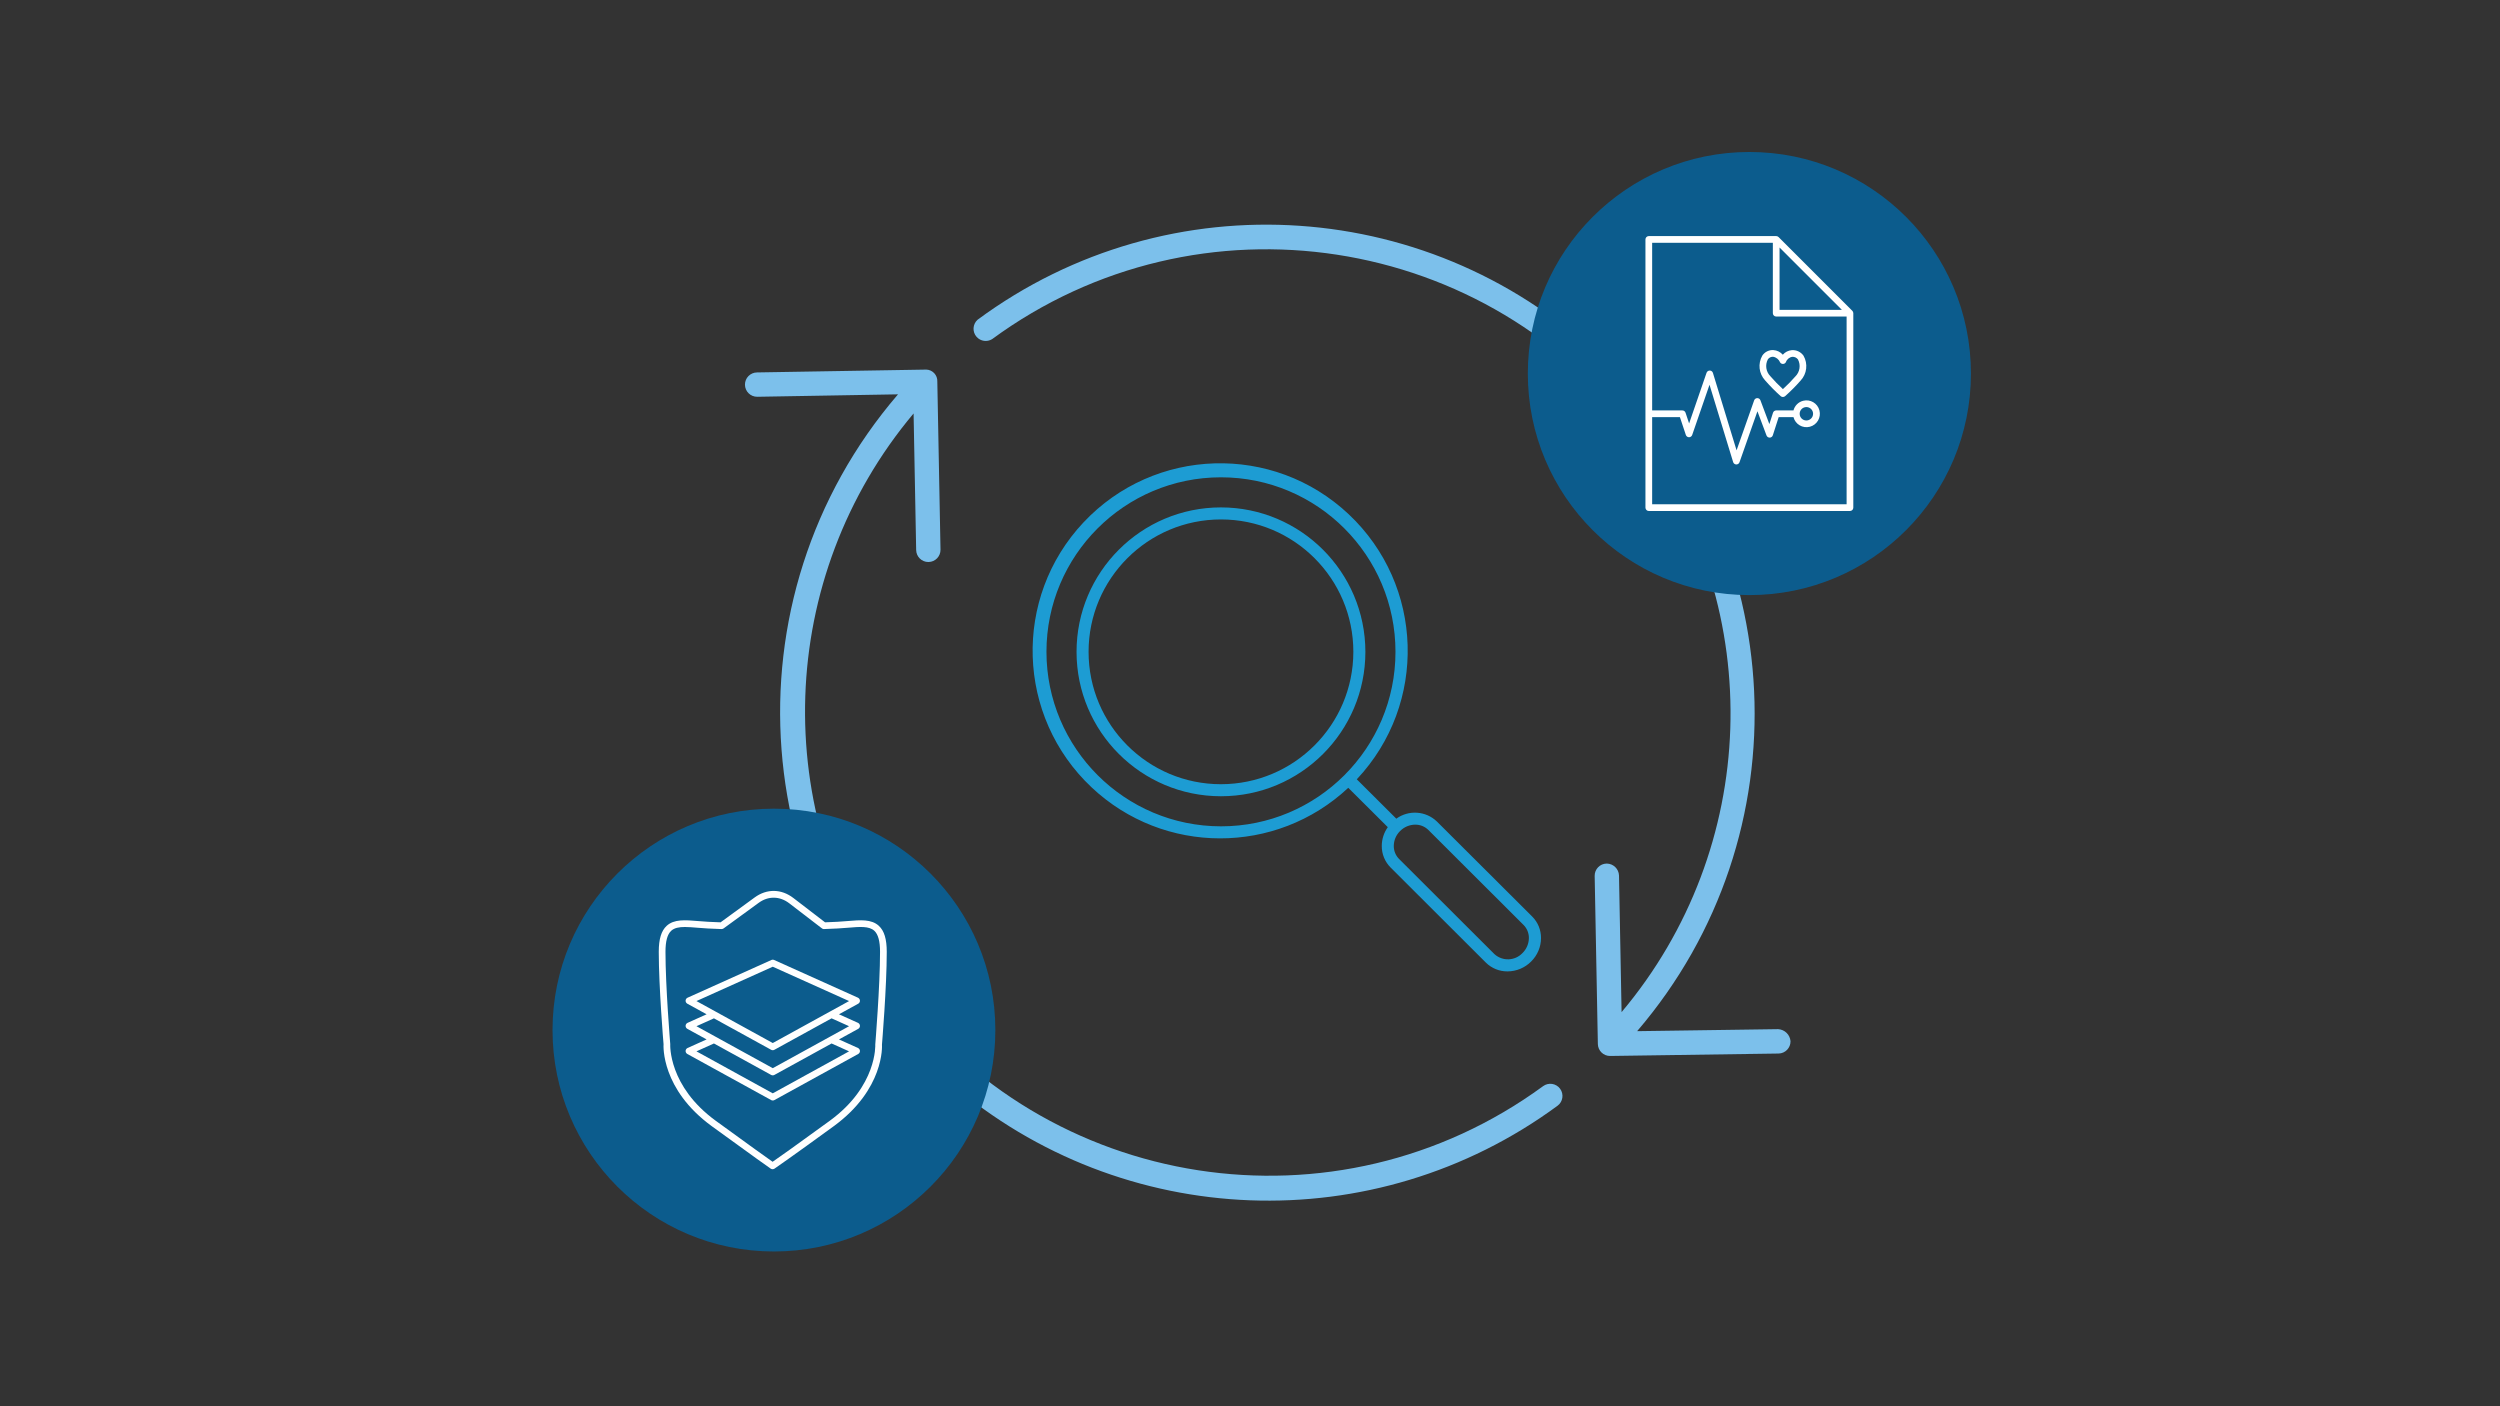
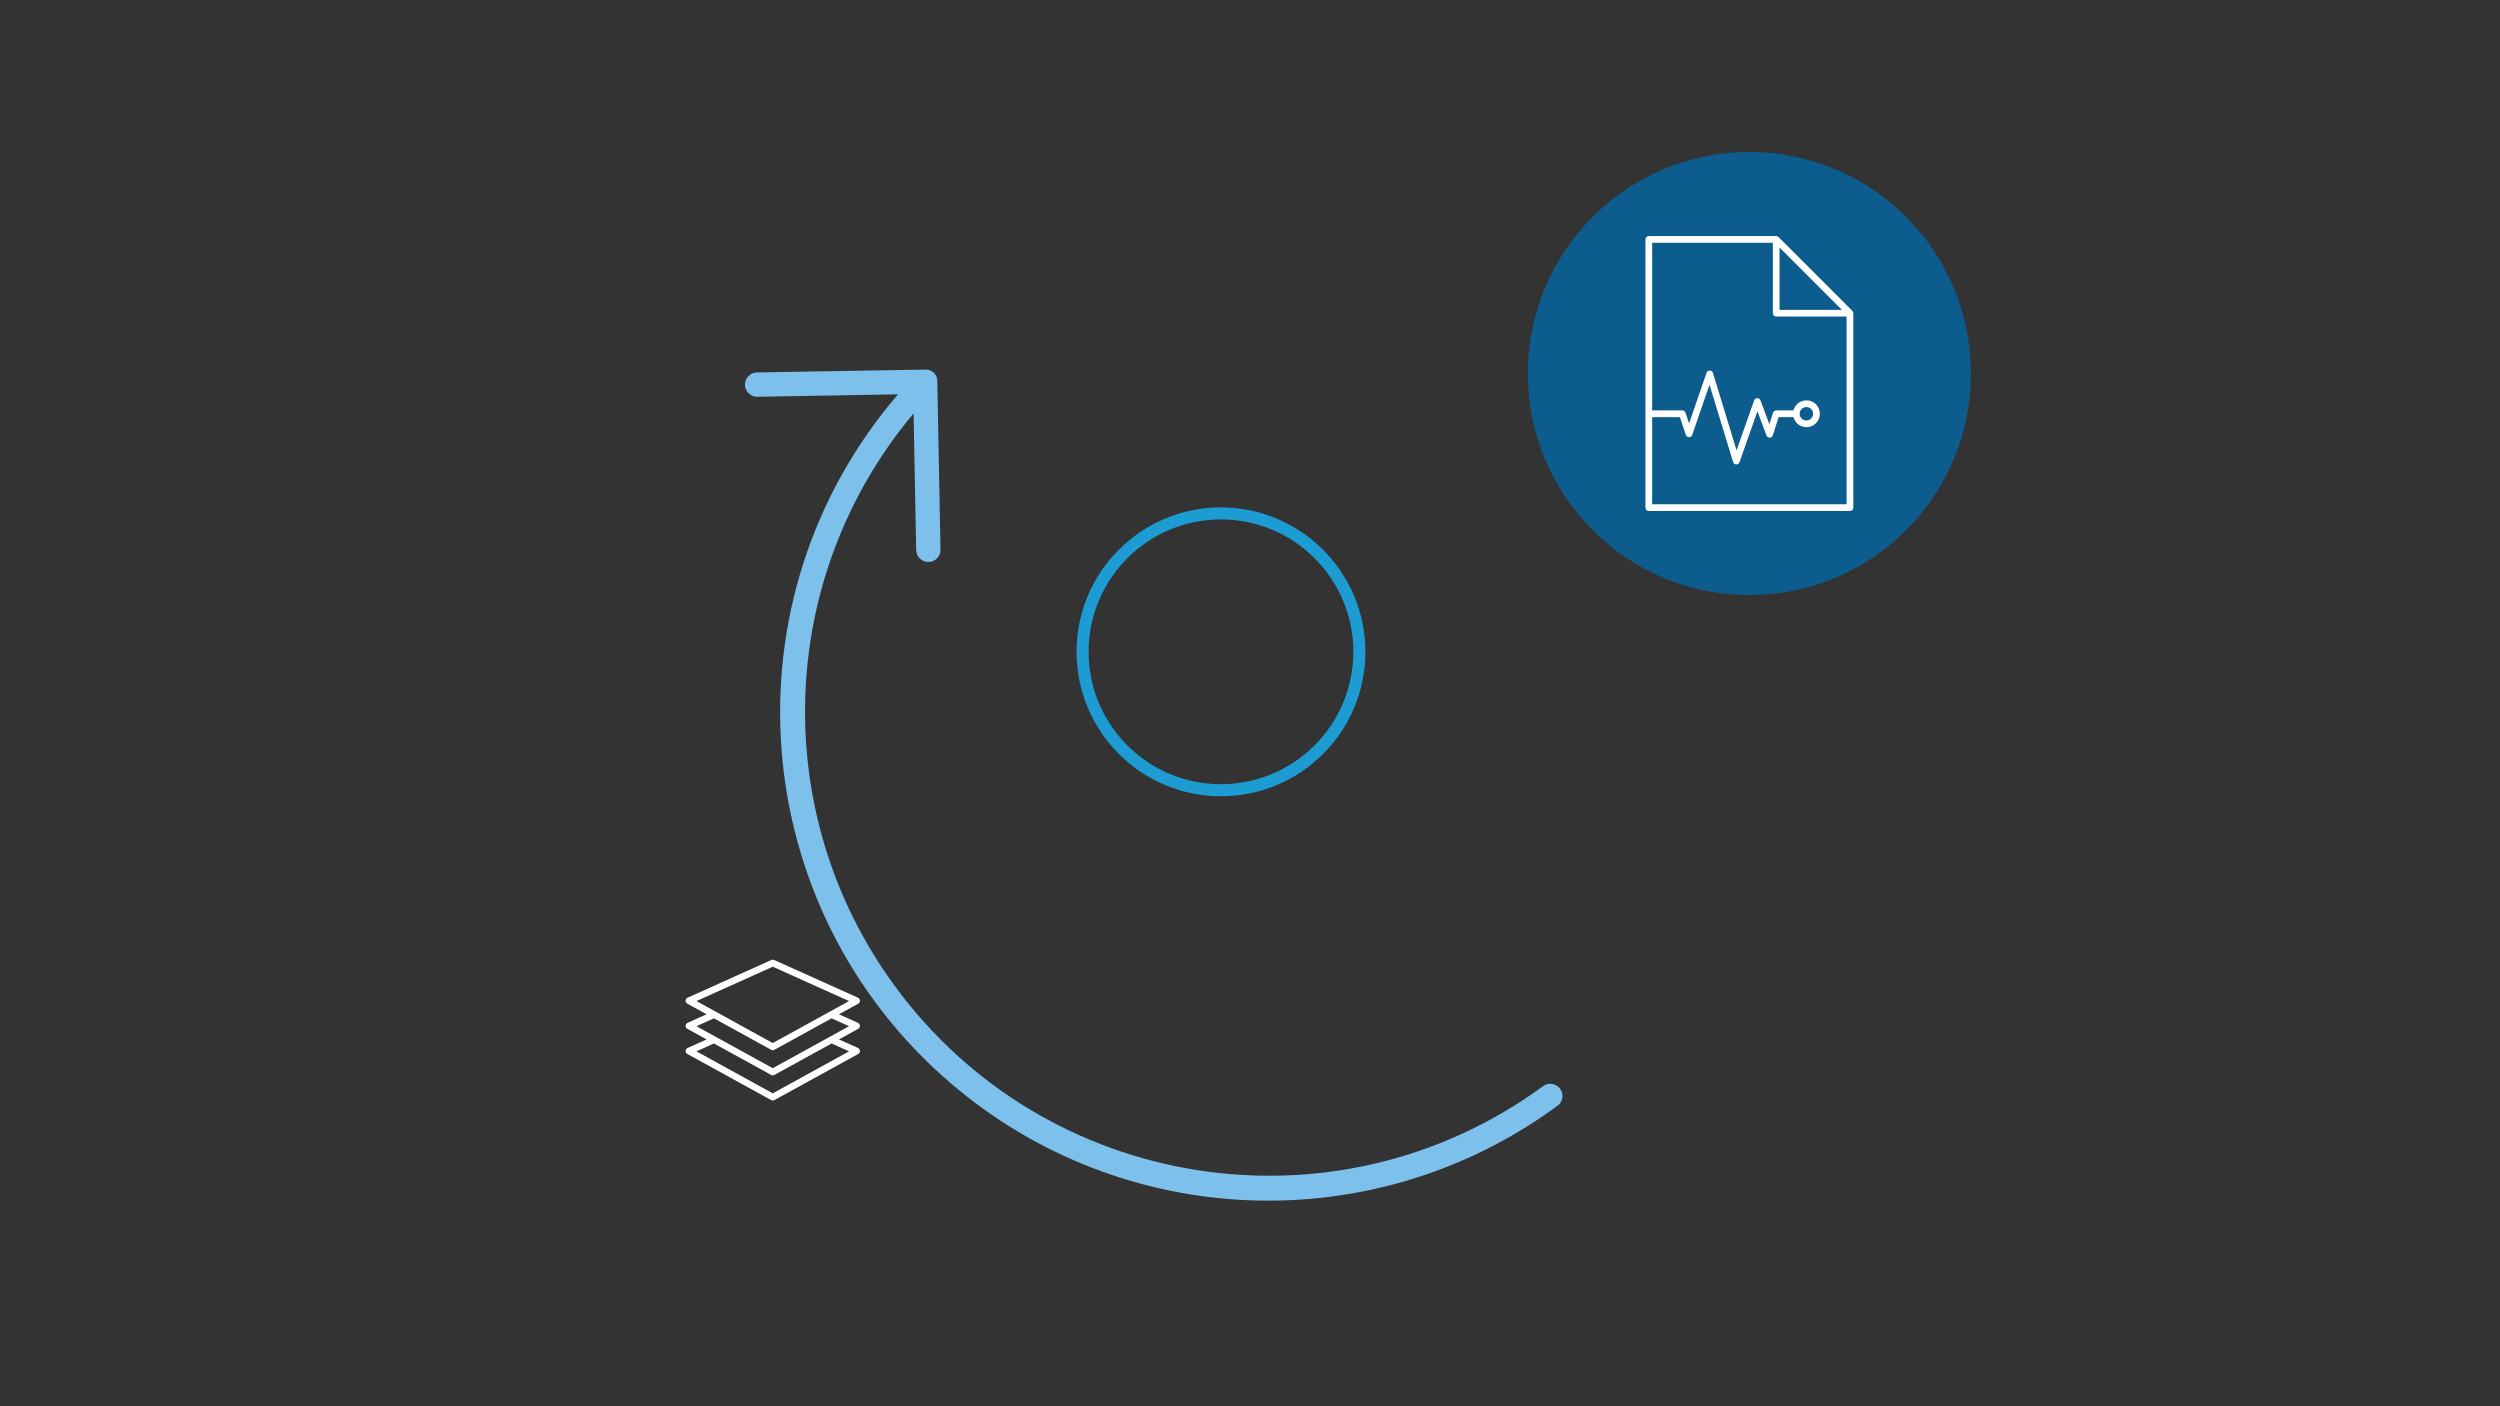
<svg xmlns="http://www.w3.org/2000/svg" viewBox="0 0 1200 675" id="b">
  <rect x="0" y="0" width="1200" height="675" fill="#333333" stroke="none" />
  <g id="c">
    <g id="d">
      <path fill="#7cc0eb" d="M439.76,264.032c.057,3.185,2.656,5.736,5.841,5.736h.105c3.225-.058,5.793-2.719,5.736-5.944v-.002l-1.53-80.672c.146-3.029-2.191-5.602-5.22-5.748-.238-.011-.477-.007-.714,.012l-80.602,1.355c-3.226,.026-5.82,2.662-5.794,5.887,.026,3.226,2.662,5.82,5.887,5.794h.117l67.46-1.168c-84.336,98.164-73.126,246.109,25.038,330.444,82.757,71.099,203.633,75.676,291.529,11.038,2.597-1.916,3.148-5.574,1.232-8.171-1.916-2.597-5.574-3.148-8.171-1.232h0c-99.273,72.639-238.635,51.048-311.274-48.225-60.546-82.747-56.781-196.137,9.122-274.684l1.238,65.579h0Z" />
-       <path fill="#7cc0eb" d="M770.776,174.109c-81.879-79.827-209.539-88.566-301.532-20.641-2.405,2.15-2.612,5.842-.462,8.247,1.876,2.099,4.984,2.561,7.39,1.098,99.19-72.763,238.585-51.339,311.348,47.852,60.777,82.851,56.992,196.526-9.161,275.151l-1.238-65.568c-.119-3.199-2.745-5.732-5.946-5.736-3.225,.058-5.793,2.719-5.736,5.944v.002l1.53,80.672c.057,3.185,2.656,5.736,5.841,5.736h.082l80.8-1.168c3.225-.045,5.804-2.696,5.759-5.921h0c-.267-3.135-2.794-5.598-5.934-5.783l-67.694,.97c80.669-94.086,74.074-234.73-15.046-320.854h0Z" />
    </g>
  </g>
  <circle fill="#0c5c8d" r="106.347" cy="179.299" cx="839.701" />
-   <circle fill="#0c5c8d" r="106.277" cy="494.436" cx="371.492" />
  <g id="e">
    <path fill="#fff" d="M889.115,149.193l-35.404-35.404c-.149-.149-.327-.267-.521-.348-.194-.082-.404-.124-.615-.122h-61.152c-.889,0-1.609,.72-1.609,1.609V243.67c0,.889,.72,1.609,1.609,1.609h96.556c.889,0,1.609-.72,1.609-1.609v-93.337c0-.213-.044-.424-.126-.621-.08-.194-.198-.37-.348-.518Zm-34.931-30.383l29.91,29.91h-29.91v-29.91Zm-61.152,123.247v-41.841h13.325l2.848,8.555c.218,.655,.829,1.097,1.519,1.101h0c.687,0,1.298-.435,1.522-1.085l8.317-24.107,11.342,37.122c.203,.665,.811,1.125,1.506,1.139h.035c.682,0,1.289-.432,1.516-1.075l8.6-24.454,4.358,11.606c.249,.633,.862,1.047,1.542,1.043,.685-.017,1.284-.465,1.493-1.117l2.807-8.725h7.103c.889,3.442,4.4,5.512,7.842,4.623,3.442-.889,5.512-4.4,4.623-7.842-.889-3.442-4.4-5.512-7.842-4.623-2.267,.585-4.038,2.356-4.623,4.623h-8.291c-.699,0-1.318,.451-1.532,1.117l-1.751,5.443-4.29-11.426c-.236-.626-.834-1.041-1.503-1.043h0c-.677,.006-1.278,.436-1.503,1.075l-8.442,23.991-11.352-37.161c-.203-.667-.813-1.126-1.509-1.139-.693,0-1.313,.434-1.551,1.085l-8.368,24.303-1.715-5.15c-.223-.66-.845-1.102-1.542-1.094h-14.483V116.538h57.933v33.795c0,.889,.72,1.609,1.609,1.609h33.795v90.119l-93.337-.003Zm70.808-43.45c0-1.778,1.441-3.219,3.219-3.219s3.219,1.441,3.219,3.219-1.441,3.219-3.219,3.219-3.217-1.439-3.219-3.215v-.003Z" />
-     <path fill="#fff" d="M860.058,168.076c-1.667,.135-3.215,.92-4.31,2.185-1.148-1.309-2.769-2.108-4.506-2.221-2.121-.132-4.151,.875-5.33,2.642-2.228,3.869-1.655,8.742,1.41,11.989,2.313,2.643,4.785,5.142,7.403,7.483,.61,.541,1.528,.541,2.137,0,2.623-2.319,5.096-4.804,7.403-7.438,3.067-3.247,3.641-8.121,1.413-11.992-1.283-1.803-3.412-2.807-5.62-2.649Zm1.735,12.591c-1.878,2.153-3.881,4.193-5.999,6.109-2.116-1.941-4.119-4.001-5.999-6.17-2.144-2.148-2.638-5.441-1.22-8.124,.54-.771,1.421-1.232,2.362-1.236h.138c1.483,.23,2.736,1.22,3.302,2.61,.421,.783,1.397,1.076,2.179,.656,.3-.161,.541-.413,.688-.72,.477-1.338,1.65-2.306,3.054-2.52,1.058-.064,2.078,.406,2.716,1.252,1.424,2.688,.928,5.991-1.223,8.143Z" />
  </g>
  <g id="f">
    <g id="g">
      <g>
-         <path fill="#fff" d="M421.847,444.402c-3.55-3.264-8.883-2.81-15.043-2.295-1.558,.132-3.183,.27-4.86,.354-1.976,.093-3.956,.183-5.922,.254l-15.214-11.68c-5.764-4.422-12.694-4.532-18.542-.277l-16.395,11.96c-1.986-.074-3.975-.161-5.967-.257-1.677-.084-3.299-.222-4.86-.354-6.16-.515-11.49-.969-15.043,2.295-2.588,2.378-3.795,6.347-3.795,12.478,0,16.804,2.272,44.248,2.295,44.284-.058,.875-1.152,21.677,23.125,39.388,20.286,14.796,28.22,20.335,28.297,20.389,.277,.193,.602,.29,.92,.29s.634-.093,.908-.28c.077-.058,8.175-5.597,28.468-20.399,24.277-17.712,23.18-38.513,23.122-39.147,.026-.277,2.298-27.721,2.298-44.525,0-6.131-1.207-10.1-3.795-12.478h.003Zm-23.524,93.546c-16.44,11.995-24.85,17.892-27.47,19.71-2.594-1.828-10.901-7.728-27.325-19.71-22.768-16.608-21.822-36.379-21.812-36.813-.023-.274-2.285-27.583-2.285-44.255,0-5.098,.901-8.404,2.752-10.109,1.529-1.403,3.769-1.812,6.556-1.812,1.802,0,3.827,.174,6.038,.357,1.593,.135,3.257,.274,4.973,.357,2.192,.106,4.38,.203,6.566,.283,.364-.019,.715-.093,1.004-.309l16.846-12.285c4.622-3.37,10.113-3.28,14.683,.225l15.488,11.892c.309,.312,.743,.492,1.197,.473,2.185-.077,4.374-.177,6.566-.283,1.715-.084,3.379-.222,4.973-.357,5.632-.47,10.08-.85,12.594,1.455,1.851,1.703,2.752,5.011,2.752,10.109,0,16.672-2.263,43.981-2.288,44.493,.013,.2,.959,19.968-21.809,36.575l.003,.003Z" />
        <path fill="#fff" d="M412.768,480.301c-.026-.608-.393-1.152-.949-1.406l-40.232-18.104c-.422-.19-.898-.19-1.32,0l-40.232,18.104c-.557,.251-.924,.795-.949,1.406-.023,.605,.299,1.178,.834,1.474l9.244,5.082-9.128,4.107c-.557,.251-.924,.795-.949,1.406-.023,.605,.299,1.178,.834,1.474l9.244,5.082-9.128,4.107c-.557,.251-.924,.795-.949,1.406-.023,.605,.299,1.178,.834,1.474l40.232,22.127c.241,.132,.509,.2,.776,.2s.534-.068,.776-.2l40.232-22.127c.534-.296,.856-.869,.834-1.474-.026-.608-.393-1.152-.949-1.406l-9.128-4.107,9.244-5.082c.534-.296,.856-.869,.834-1.474-.026-.608-.393-1.152-.949-1.406l-9.128-4.107,9.244-5.082c.534-.296,.856-.869,.834-1.474Zm-41.841,44.493l-36.63-20.148,8.394-3.779,27.457,15.101c.483,.264,1.069,.264,1.551,0l27.457-15.101,8.394,3.779-36.63,20.148h.006Zm27.386-27.135l-27.386,15.066-27.386-15.066-9.244-5.082,8.394-3.779,11.365,6.25,16.093,8.851c.241,.132,.509,.2,.776,.2s.534-.068,.776-.2l16.093-8.851,11.365-6.25,8.394,3.779-9.244,5.082h.006Zm0-12.069l-12.069,6.637-15.317,8.426-15.317-8.426-12.069-6.637-9.244-5.082,36.63-16.485,36.63,16.485-9.244,5.082Z" />
      </g>
    </g>
  </g>
  <g id="h">
-     <path fill="#1d9cd3" d="M689.673,394.29c-5.314-5.074-13.493-5.631-19.445-1.323l-18.971-18.896c34.061-36.217,32.313-93.189-3.904-127.25-36.217-34.061-93.189-32.313-127.25,3.904-34.061,36.217-32.313,93.189,3.904,127.25,34.584,32.525,88.483,32.602,123.16,.174l18.971,18.89c-1.874,2.64-2.884,5.797-2.888,9.035-.028,3.878,1.502,7.606,4.246,10.346l45.73,45.638c2.767,2.733,6.51,4.249,10.398,4.211,4.246-.015,8.312-1.715,11.305-4.726,3.031-2.969,4.746-7.028,4.76-11.271,.028-3.878-1.502-7.606-4.246-10.346l-45.77-45.638Zm-187.374-81.414c0-46.262,37.503-83.765,83.765-83.765s83.765,37.503,83.765,83.765-37.503,83.765-83.765,83.765c-46.24-.054-83.711-37.525-83.765-83.765Zm228.517,144.561c-3.608,3.845-9.638,4.072-13.524,.508l-45.73-45.638c-1.652-1.658-2.57-3.91-2.548-6.251,.015-2.706,1.116-5.293,3.056-7.181,1.915-1.932,4.518-3.027,7.238-3.044,2.348-.024,4.609,.886,6.285,2.53l45.73,45.638h0c1.65,1.661,2.566,3.915,2.542,6.256-.02,2.704-1.118,5.289-3.05,7.181Z" />
    <path fill="#1d9cd3" d="M586.064,243.553c-38.286,0-69.323,31.037-69.323,69.323s31.037,69.323,69.323,69.323,69.323-31.037,69.323-69.323c-.041-38.269-31.054-69.281-69.323-69.323Zm0,132.869c-35.095,0-63.546-28.45-63.546-63.546s28.45-63.546,63.546-63.546,63.546,28.45,63.546,63.546c-.041,35.078-28.468,63.505-63.546,63.546Z" />
  </g>
</svg>